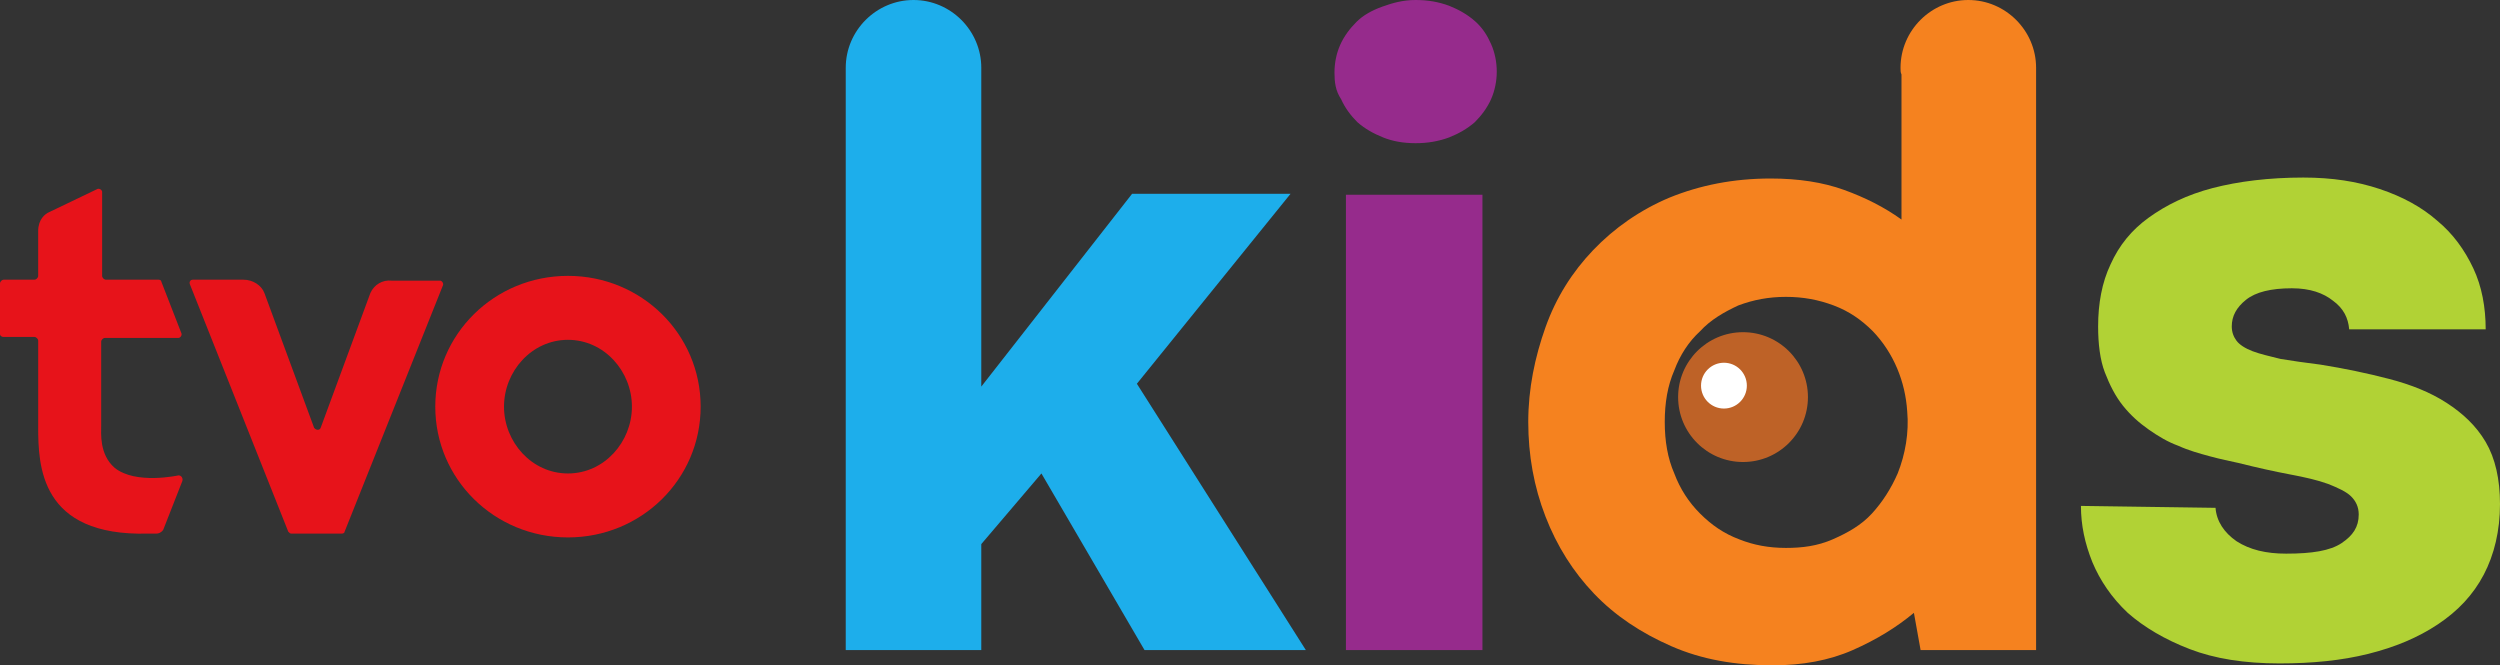
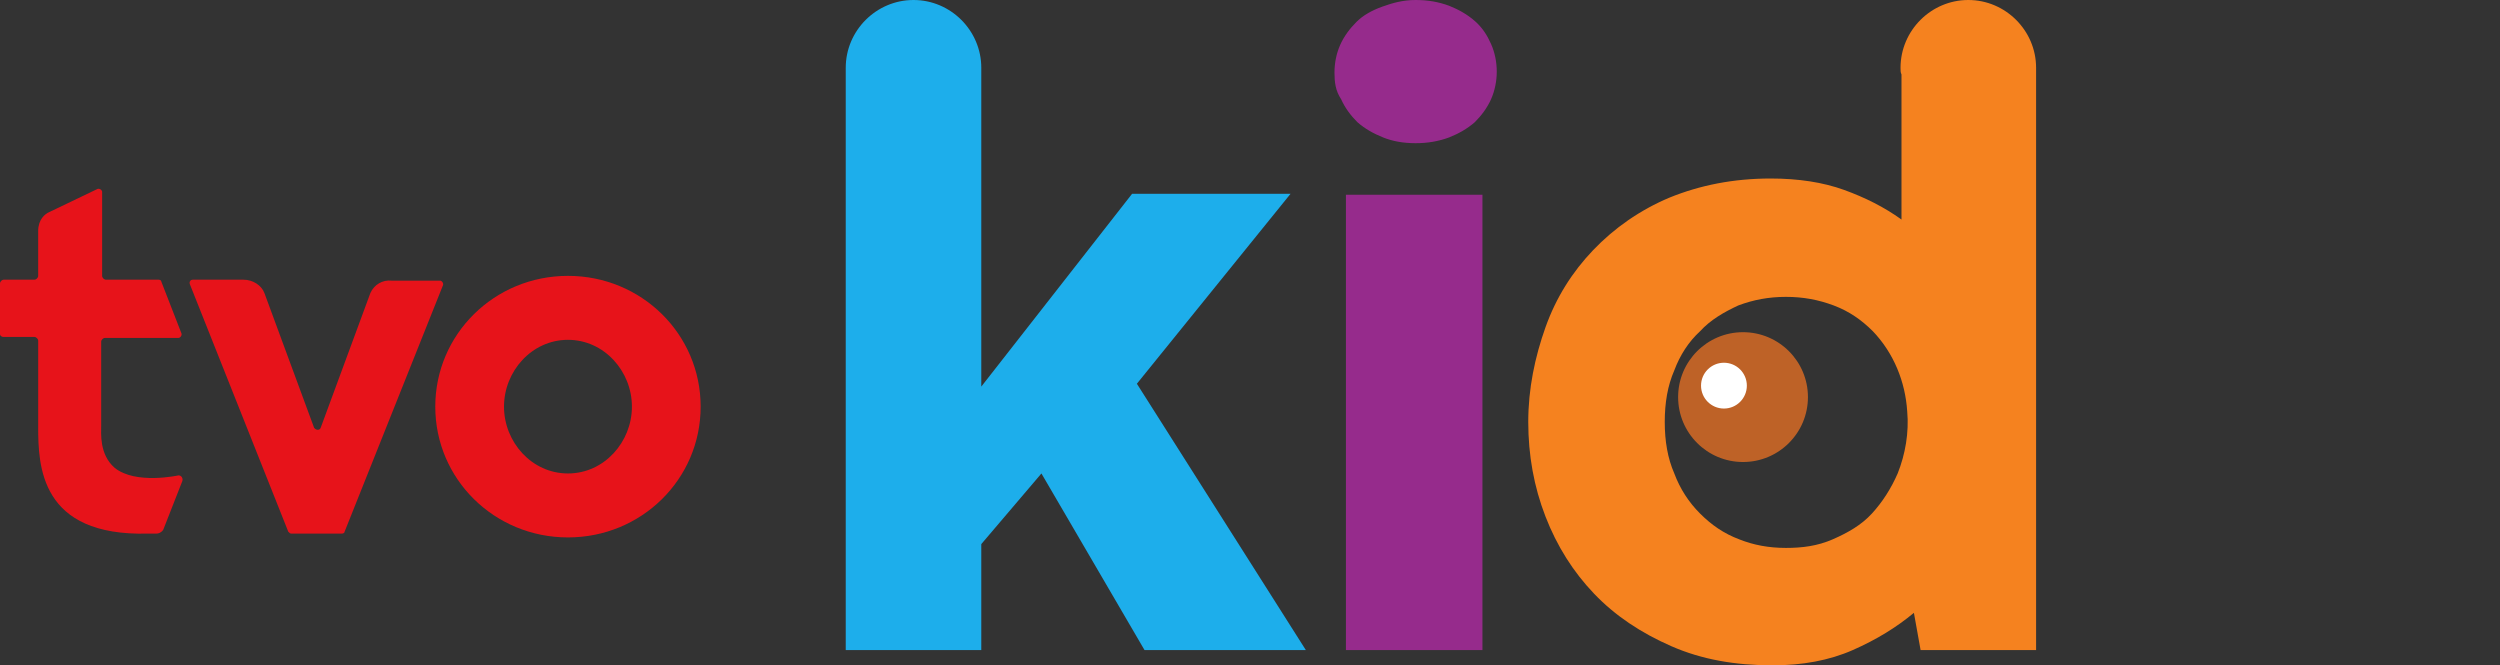
<svg xmlns="http://www.w3.org/2000/svg" version="1.1" id="Layer_1" x="0px" y="0px" viewBox="0 0 261.9 69.7" style="enable-background:new 0 0 261.9 69.7;" xml:space="preserve">
  <rect x="0" y="0" width="261.9" height="69.7" fill="#333333" stroke="none" />
  <style type="text/css"> .st0{fill:#BE6227;} .st1{fill:#962B8C;} .st2{fill:#1DAEEB;} .st3{fill:#F5821F;} .st4{fill:#B1D235;} .st5{fill:#FFFFFF;} .st6{fill:#E7131A;} </style>
  <g>
    <g>
      <circle class="st0" cx="182.6" cy="41.6" r="6.8" />
      <path class="st1" d="M139.8,7.6c0-1,0.2-2,0.6-2.9c0.4-0.9,1-1.7,1.7-2.4s1.6-1.2,2.7-1.6S147,0,148.3,0s2.4,0.2,3.5,0.6 c1,0.4,1.9,0.9,2.7,1.6s1.3,1.5,1.7,2.4c0.4,0.9,0.6,1.9,0.6,2.9c0,1-0.2,2-0.6,2.9c-0.4,0.9-1,1.7-1.7,2.4 c-0.8,0.7-1.7,1.2-2.7,1.6c-1.1,0.4-2.2,0.6-3.5,0.6c-1.3,0-2.4-0.2-3.4-0.6s-1.9-0.9-2.7-1.6c-0.7-0.7-1.3-1.5-1.7-2.4 C139.9,9.5,139.8,8.6,139.8,7.6z M141,20.4h14.3v47.7H141V20.4z" />
      <path class="st2" d="M119.1,40.2l16.1-19.9h-16.6l-15.8,20.2V7.1c0-3.9-3.2-7.1-7.1-7.1c-3.9,0-7.1,3.2-7.1,7.1v61h14.2V57 l6.3-7.4l10.8,18.5h16.9L119.1,40.2z" />
      <path class="st3" d="M206.2,0c-3.9,0-7.1,3.2-7.1,7.1c0,0.3,0,0.5,0.1,0.7v15.2c-1.8-1.3-3.8-2.3-6-3.1s-4.8-1.2-7.7-1.2 c-3.9,0-7.4,0.7-10.6,2c-3.1,1.3-5.8,3.2-8,5.5c-2.2,2.3-3.9,5-5,8.1s-1.8,6.4-1.8,9.9c0,3.5,0.6,6.8,1.8,9.9 c1.2,3.1,2.9,5.8,5.1,8.1c2.2,2.3,4.9,4.1,8.1,5.5s6.7,2,10.6,2c3.1,0,5.9-0.5,8.4-1.6s4.6-2.4,6.4-3.9l0.7,3.9h12.1v-61 C213.3,3.2,210.1,0,206.2,0z M199.8,43.1c0.2,2.2-0.2,4.5-1,6.5c-0.7,1.6-1.6,3-2.7,4.2c-1.1,1.2-2.5,2-4.1,2.7s-3.2,0.9-4.9,0.9 c-1.8,0-3.4-0.3-4.9-0.9c-1.6-0.6-2.9-1.5-4.1-2.7s-2.1-2.6-2.7-4.2c-0.7-1.6-1-3.4-1-5.4c0-2,0.3-3.8,1-5.4 c0.6-1.6,1.5-3,2.7-4.1c1.1-1.2,2.5-2,4-2.7c1.6-0.6,3.2-0.9,5-0.9s3.4,0.3,5,0.9s2.9,1.5,4.1,2.7C198.4,37,199.6,40,199.8,43.1z" />
-       <path class="st4" d="M232.1,53.2c0.1,1.4,0.9,2.6,2.2,3.5c1.4,0.9,3.1,1.3,5.2,1.3c2.7,0,4.6-0.3,5.8-1.1s1.8-1.7,1.8-3 c0-0.8-0.3-1.4-0.8-1.9c-0.5-0.5-1.4-0.9-2.4-1.3c-1.1-0.4-2.4-0.7-4-1c-1.6-0.3-3.4-0.7-5.4-1.2c-0.9-0.2-1.9-0.4-3-0.7 c-1.1-0.3-2.2-0.6-3.3-1.1c-1.1-0.4-2.1-1-3.1-1.7s-1.9-1.5-2.7-2.5s-1.4-2.2-1.9-3.5s-0.7-3-0.7-4.8c0-2.4,0.4-4.6,1.3-6.5 c0.9-2,2.2-3.6,4-4.9c1.8-1.3,4-2.4,6.7-3.1c2.7-0.7,5.9-1.1,9.5-1.1c3,0,5.6,0.4,8,1.2s4.4,1.9,6,3.3c1.7,1.4,2.9,3.1,3.8,5 s1.3,4.1,1.3,6.4l-14.3,0c-0.1-1.2-0.6-2.2-1.7-3c-1-0.8-2.4-1.3-4.3-1.3c-2.2,0-3.8,0.4-4.8,1.2c-1,0.8-1.5,1.7-1.5,2.8 c0,0.6,0.2,1.1,0.5,1.5s0.9,0.8,1.7,1.1c0.8,0.3,1.7,0.5,2.9,0.8c1.2,0.2,2.6,0.4,4.2,0.6c2.5,0.4,4.9,0.9,7.2,1.5 c2.3,0.6,4.3,1.4,6,2.5c1.7,1.1,3.1,2.4,4.1,4.1c1,1.7,1.5,3.9,1.5,6.5c0,2.8-0.6,5.3-1.7,7.4s-2.7,3.8-4.8,5.2s-4.5,2.4-7.3,3.1 s-5.9,1-9.3,1c-3.7,0-6.8-0.5-9.4-1.5c-2.6-1-4.8-2.3-6.5-3.8c-1.7-1.6-2.9-3.4-3.7-5.3c-0.8-2-1.2-3.9-1.2-5.9L232.1,53.2z" />
      <circle class="st5" cx="180.6" cy="40.4" r="2.4" />
    </g>
    <g>
      <path class="st6" d="M18.7,49.8c0.3,0,0.5,0.3,0.4,0.6l-2,5.1c-0.2,0.3-0.5,0.4-0.7,0.4l-0.9,0C4.2,56.2,4,48.8,4,44.7v-9 c0-0.2-0.2-0.4-0.4-0.4H0.4C0.2,35.3,0,35.2,0,35v-5.3c0-0.2,0.2-0.4,0.4-0.4h3.2c0.2,0,0.4-0.2,0.4-0.4v-4.7c0-1.2,0.7-1.8,1.2-2 l5-2.4c0.2-0.1,0.5,0.1,0.5,0.3v8.8c0,0.2,0.2,0.4,0.4,0.4h5.5c0.2,0,0.3,0.1,0.3,0.2l2.1,5.4c0.1,0.2-0.1,0.5-0.3,0.5H11 c-0.2,0-0.4,0.2-0.4,0.4v8.8c0,0.8-0.2,3,1.4,4.4C14.2,50.8,18.7,49.8,18.7,49.8z" />
      <path class="st6" d="M38.8,30.7l-5.2,14.1c-0.1,0.3-0.5,0.3-0.7,0l-5.2-14.1c-0.3-0.8-1.2-1.4-2.2-1.4h-5.3 c-0.3,0-0.4,0.3-0.3,0.5l10.3,25.9c0.1,0.1,0.2,0.2,0.3,0.2h5.3c0.2,0,0.3-0.1,0.3-0.2l10.3-25.8c0.1-0.2-0.1-0.5-0.3-0.5H41 C40.1,29.3,39.2,29.8,38.8,30.7z" />
      <path class="st6" d="M73.4,42.6c0,7.6-6.2,13.7-13.9,13.7s-13.9-6.1-13.9-13.7s6.2-13.7,13.9-13.7S73.4,35,73.4,42.6z M59.5,35.6 c-3.8,0-6.7,3.3-6.7,7s2.9,7,6.7,7c3.8,0,6.7-3.3,6.7-7C66.2,38.9,63.3,35.6,59.5,35.6z" />
    </g>
  </g>
</svg>